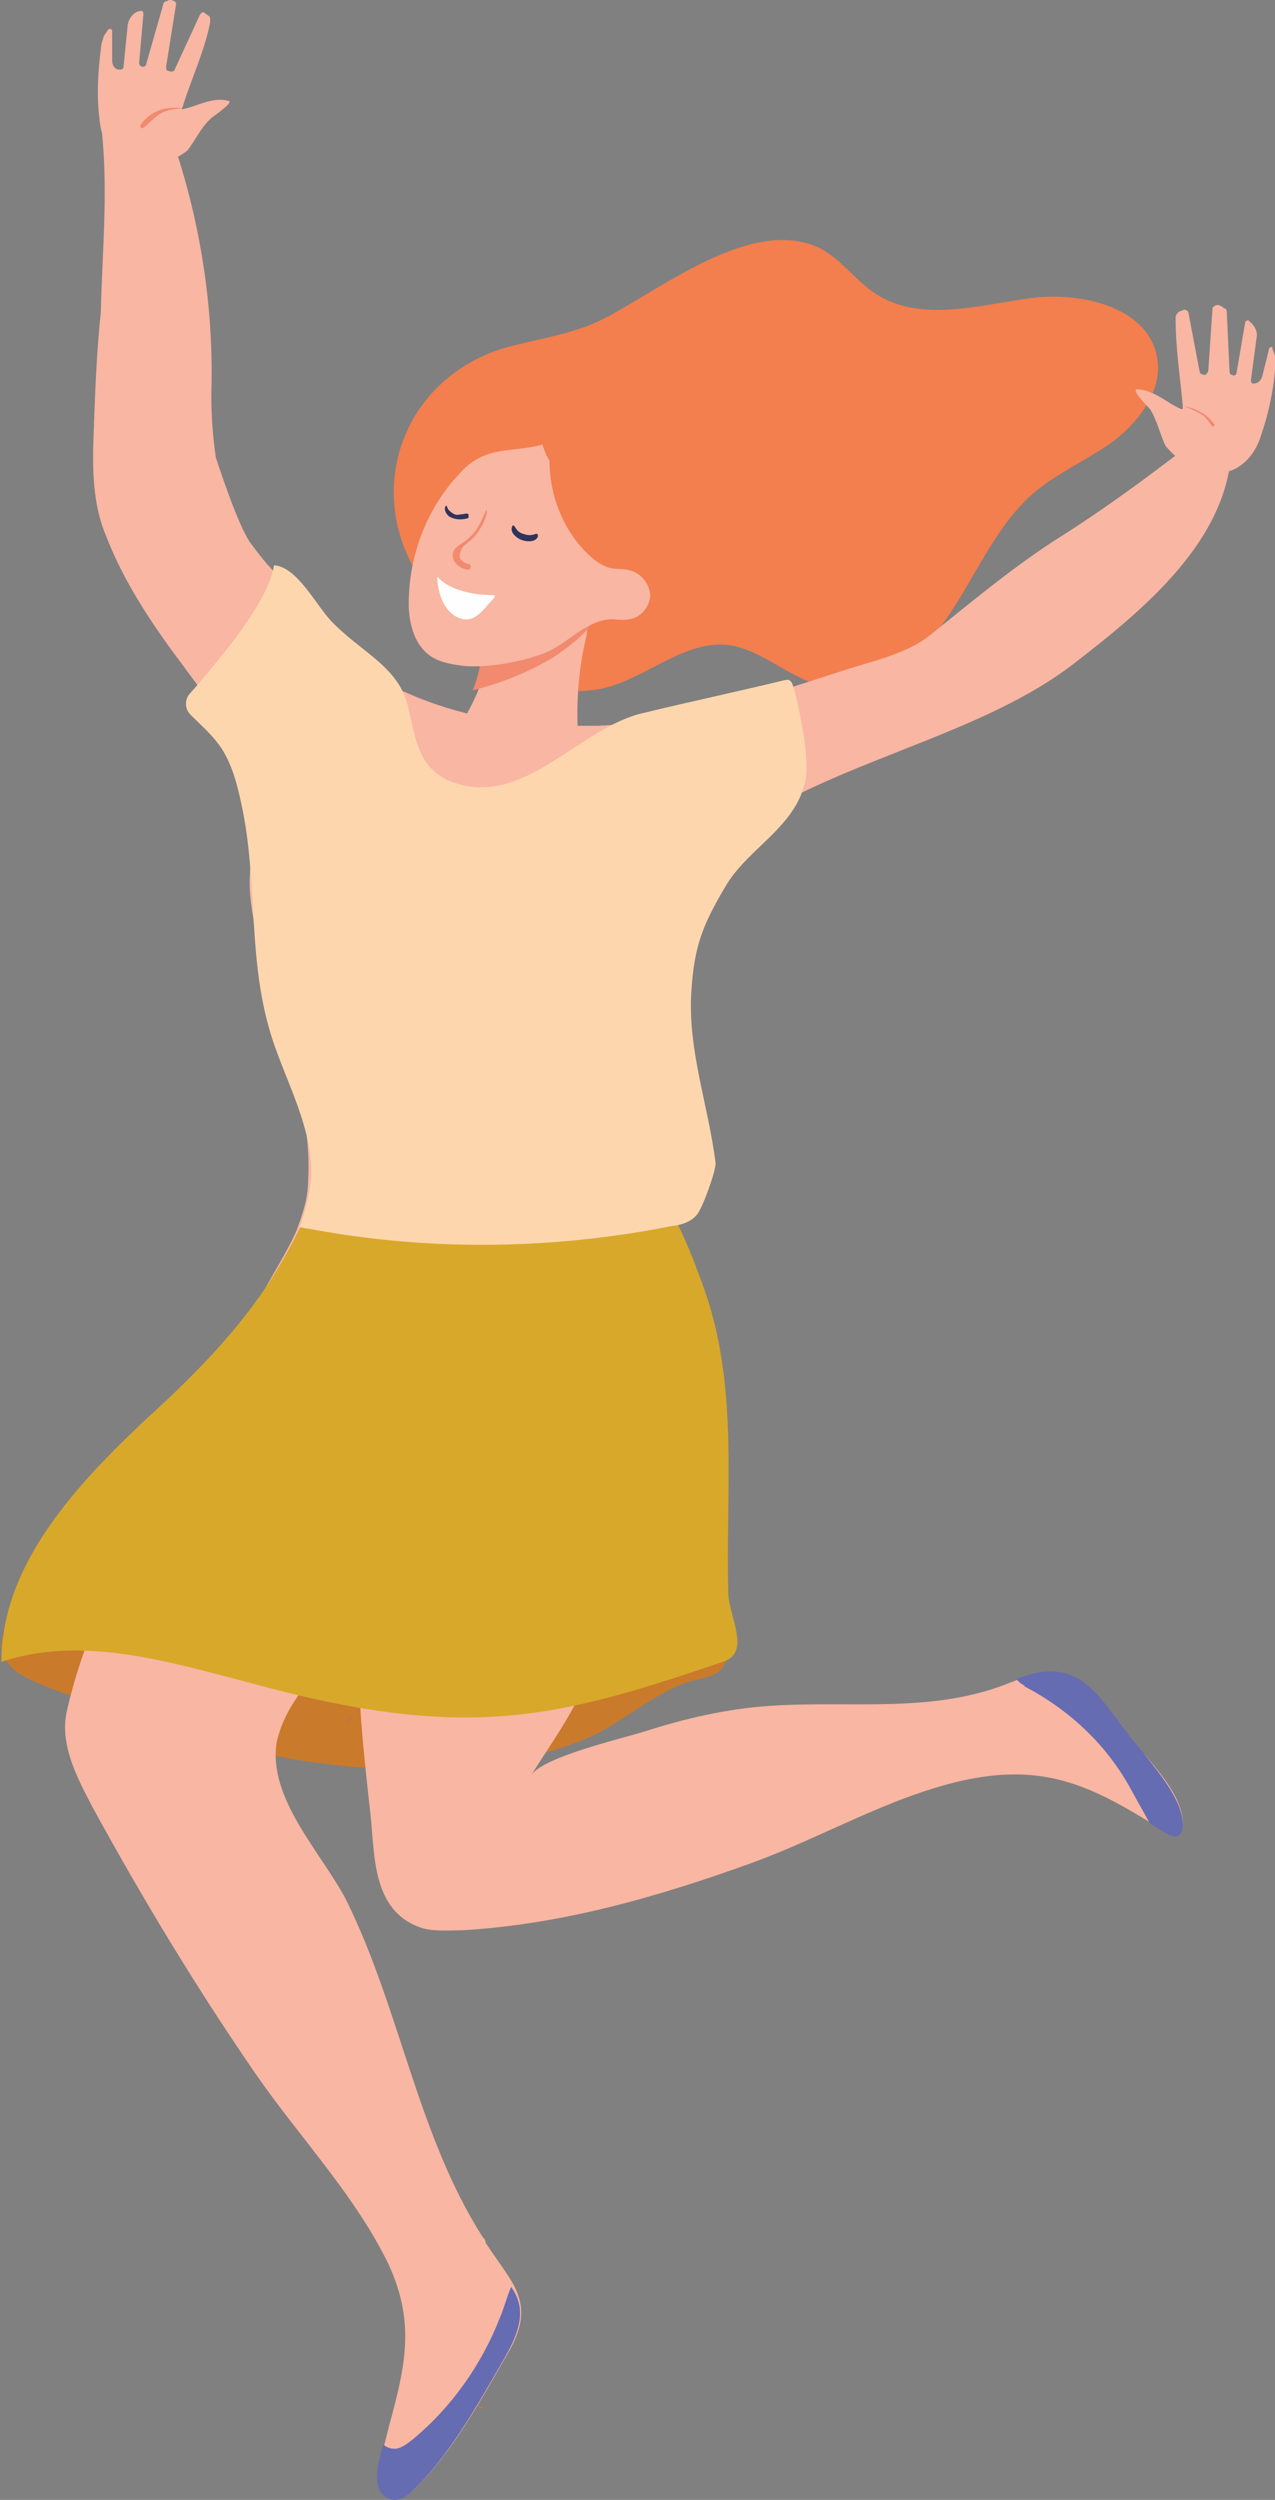
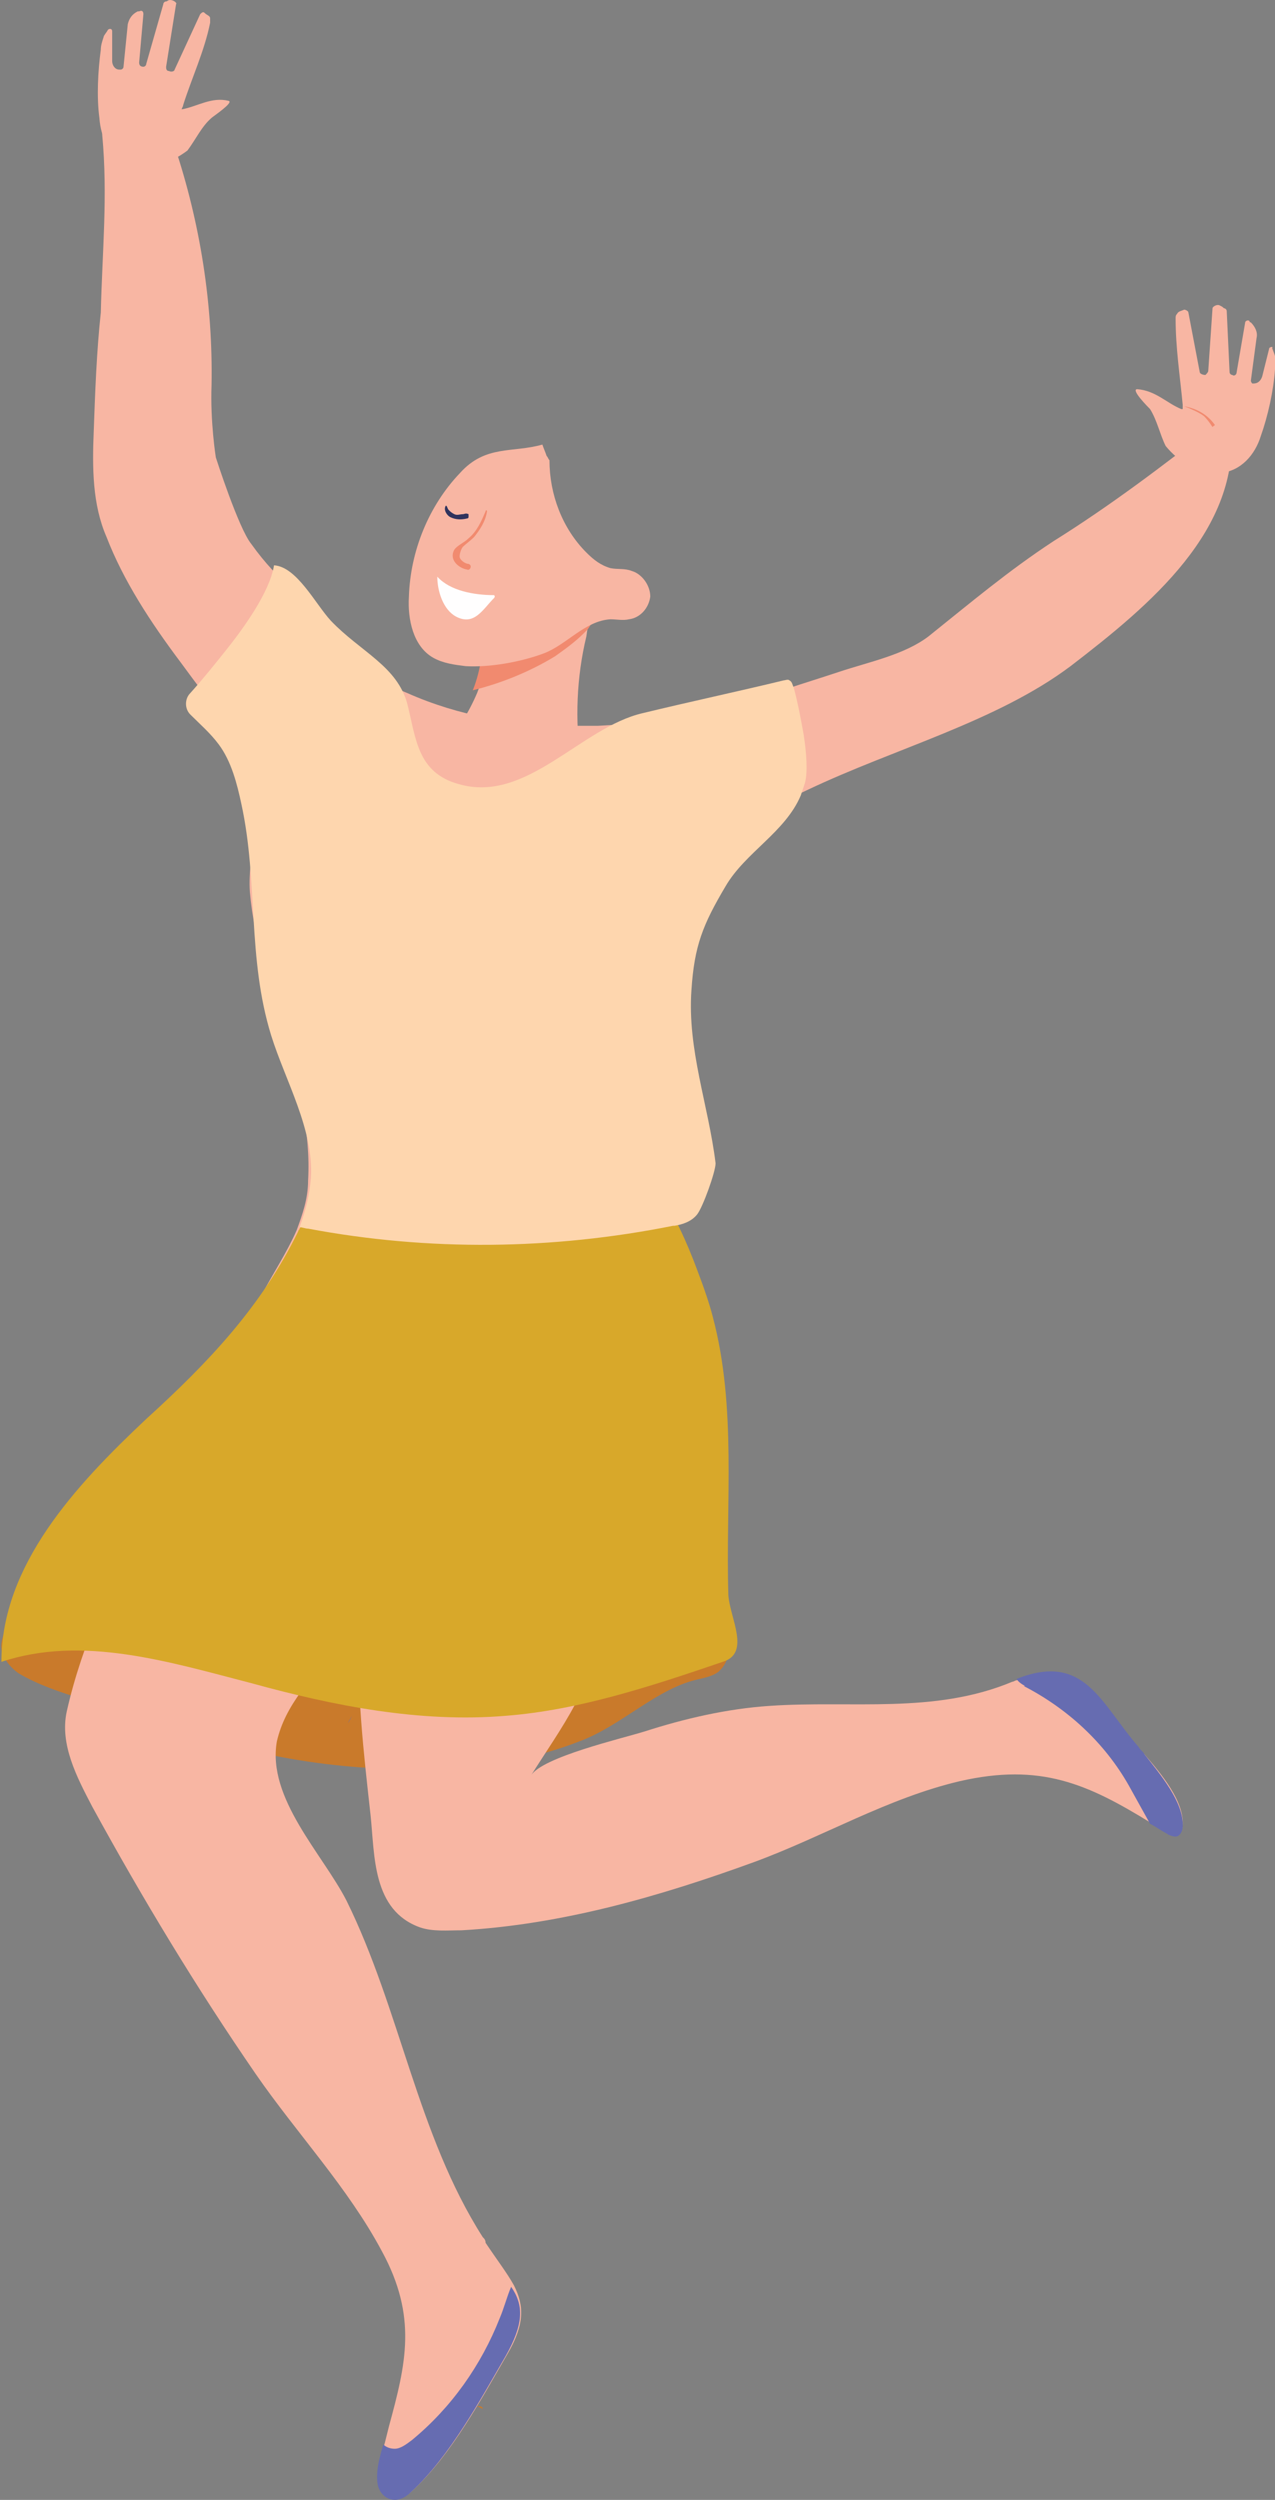
<svg xmlns="http://www.w3.org/2000/svg" height="176.0" preserveAspectRatio="xMidYMid meet" version="1.0" viewBox="-0.1 0.0 89.8 176.0" width="89.8" zoomAndPan="magnify">
  <rect x="-0.1" y="0.0" width="89.8" height="176.0" fill="#808080" stroke="none" />
  <g>
    <g id="change1_2">
      <path d="M2.7,112.5c-1.4,0.8-2.5,1.8-2.7,3.2c-0.1,0.8,0.5,1.6,1.2,2.1c2.7,1.6,6.4,2.2,9.4,3.3 c6.2,2.4,13.1,3.7,19.8,3.4c3.5-0.1,7-0.6,10.3-1.9c3-1.1,5.5-3.8,8.5-4.4c0.4-0.1,0.9-0.2,1.3-0.5c1.8-1.6-0.2-4.5-1.6-5 c-2.2-0.8-6.7,0.8-9.1,0.8c-4.2,0-8.3-1.3-12.4-2.7c-4-1.3-8.1-2.7-12.4-2.7c-3.1,0-5.7,1-8.4,2.4C5.5,111.1,4,111.7,2.7,112.5z" fill="#C97A2B" />
    </g>
    <g id="change2_1">
-       <path d="M41.5,48.6c3.4-0.3,6.2-3.5,9.6-3.2c2.5,0.3,4.4,2.4,6.8,2.9c3.5,0.7,6.7-1.9,8.7-4.8s3.4-6.4,6-8.7 c1.7-1.5,3.9-2.4,5.8-3.8c1.8-1.4,3.4-3.6,3-5.8c-0.6-3.6-5.4-4.7-9-4.2c-3.6,0.5-7.7,1.7-10.8-0.3c-1.4-0.9-2.4-2.4-3.9-3.2 c-4.8-2.4-11.4,3-15.4,5c-2.2,1.1-4.9,1.4-7.2,2.1c-6.3,2.1-9.1,8.7-6.5,14.5C31,44.2,35.4,49.3,41.5,48.6z" fill="#F37E4E" />
-     </g>
+       </g>
    <g id="change3_4">
      <path d="M41.9,43.4L41.9,43.4C41.8,43.4,41.8,43.4,41.9,43.4l-0.1-0.9c-0.3,0.7-0.5,1.5-0.6,2.3 c-0.7,2.9-0.8,5.9-0.4,8.8c-3.3-0.3-6.6-0.7-9.8-1c1.1-1.1,1.9-2.4,2.5-3.8c0.6-1.5,0.8-3.2,0.7-4.8c0,0,0-0.1,0-0.1 c0.1,0,0.1,0,0.2-0.1c1.9-0.6,3.8-1.1,5.8-1.7c0.5-0.2,1.2-0.3,1.7-0.1c0.2,0.1,0.4,0.3,0.4,0.5C42.1,42.8,42.1,43.2,41.9,43.4z" fill="#F8B6A3" />
    </g>
    <g id="change4_4">
      <path d="M42,42.5c0,0.3-0.1,0.6-0.2,0.8l0,0c-0.1,0.4-0.3,0.7-0.5,1c-0.1,0.1-0.2,0.2-0.3,0.3 c-0.6,0.6-1.3,1.1-2,1.6c-1.8,1.1-3.8,1.9-5.8,2.4c0.6-1.5,0.8-3.2,0.7-4.8c0.1,0,0.1-0.1,0.2-0.1c2.2-1.6,5-2.4,7.8-2.2 C42,41.9,42,42.2,42,42.5z" fill="#F18A6F" />
    </g>
    <g>
      <g id="change3_3">
        <path d="M89.3,24.5l-0.5,2c-0.1,0.3-0.3,0.5-0.6,0.5c0,0-0.1,0-0.1,0l0,0c-0.1-0.1-0.1-0.2-0.1-0.2l0.4-3 c0.1-0.4-0.1-0.8-0.4-1.1c0,0-0.1,0-0.1-0.1c-0.1-0.1-0.3,0-0.3,0.1L87,26.2c0,0.2-0.2,0.3-0.3,0.2l0,0c-0.1,0-0.2-0.1-0.2-0.2 l-0.2-4.3c0-0.1-0.1-0.2-0.2-0.2c-0.1-0.1-0.1-0.1-0.3-0.2c-0.2-0.1-0.5,0.1-0.5,0.2L85,26.1c0,0.1-0.1,0.2-0.2,0.3l0,0 c-0.2,0-0.4-0.1-0.4-0.2l-0.8-4.2c0-0.1-0.2-0.2-0.3-0.2c-0.2,0.1-0.4,0.1-0.5,0.3c-0.1,0.1-0.1,0.2-0.1,0.3c0,2.1,0.3,4,0.5,6.1 c0,0.1,0,0.2,0,0.3c0,0,0,0-0.1,0c-1-0.4-1.8-1.3-3.1-1.4c-0.5,0,0.8,1.3,0.9,1.4c0.5,0.8,0.7,1.8,1.1,2.6c0.9,1.1,2.3,2,3.8,1.9 c1.5-0.1,2.5-1.3,2.9-2.6c0.5-1.4,0.9-3.2,1-4.7c0-0.3,0-0.6,0-0.9c0-0.1-0.1-0.3-0.2-0.6C89.6,24.4,89.4,24.4,89.3,24.5z" fill="#F8B6A3" />
      </g>
      <g id="change4_2">
        <path d="M85.8,30.5c-0.5-1.1-1.4-1.7-2.5-1.9c0,0,0,0,0,0c0.5,0.2,1,0.4,1.4,0.7c0.4,0.4,0.6,0.8,0.9,1.2 C85.7,30.8,85.9,30.7,85.8,30.5z" fill="#F18A6F" />
      </g>
    </g>
    <g id="change3_5">
      <path d="M44.4,40.2c-0.5-0.2-1-0.1-1.5-0.2c-0.7-0.2-1.2-0.6-1.7-1.1c-1.7-1.7-2.6-4.1-2.6-6.5 c-0.1-0.1-0.1-0.2-0.2-0.3c-0.1-0.3-0.2-0.5-0.3-0.8c-2.1,0.6-4,0-5.8,2c-2.2,2.3-3.5,5.5-3.6,8.7c-0.1,1.6,0.3,3.5,1.7,4.3 c0.7,0.4,1.5,0.5,2.3,0.6c1.7,0.1,3.9-0.3,5.5-0.9c1.6-0.6,2.9-2.3,4.7-2.4c0.4,0,0.9,0.1,1.3,0c0.8-0.1,1.4-0.8,1.5-1.6 C45.7,41.2,45.1,40.4,44.4,40.2z" fill="#F8B6A3" />
    </g>
    <g id="change5_1">
      <path d="M24.7,120.8l-0.3,0.5h0C24.5,121.2,24.6,121,24.7,120.8z" fill="#666CB1" />
    </g>
    <g id="change3_2">
      <path d="M80.5,123.5c1.2,1.4,2.8,3.3,2.7,5c0,0.3-0.2,0.7-0.5,0.7c-0.2,0-0.5-0.1-0.6-0.2 c-0.4-0.2-0.8-0.5-1.2-0.7c-4.4-2.7-7.7-4.2-13.4-2.9c-5.1,1.2-9.6,3.9-14.5,5.7c-6.6,2.4-13.5,4.4-20.6,4.8c-1,0-2,0.1-2.9-0.2 c-3.4-1.2-3.2-5.1-3.5-7.9c-0.5-4.5-1-8.8-0.8-13.3c-1.5,1.4-2.9,2.9-4.1,4.6c-0.8,1.1-1.4,2.2-1.7,3.5c-0.7,4,3.2,7.9,4.9,11.2 c3.8,7.7,5,16.5,9.6,23.7c0.1,0.1,0.2,0.2,0.2,0.4c0.8,1.2,1.5,2.1,2,3c0.7,1.4,0.8,2.7-0.5,4.9c-1.8,3.1-3.9,7-6.6,9.5 c-0.3,0.3-0.7,0.6-1.2,0.6c-0.6,0-1.1-0.5-1.2-1.1c-0.1-0.6,0-1.2,0.1-1.7c0.1-0.4,0.2-0.8,0.3-1.1c0.1-0.4,0.2-0.8,0.3-1.2 c1.2-4.4,2-7.7-0.5-12.3c-2.4-4.5-6-8.3-8.9-12.5c-4.2-6.1-8-12.4-11.5-18.8c-1.1-2.1-2.3-4.4-1.8-6.7c1.1-4.9,3.2-9.2,5.5-13.8 c2.6-5.1,5.3-10.2,8.1-15.3c0.9-1.7,1.9-3.2,2.6-4.8c0.4-1.1,0.8-2.2,0.8-3.5c0.2-3.4-0.7-6.8-1.6-10c-1-3.4-2.2-6.8-2.5-10.3 c-0.2-2.8,1.1-6,0.3-8.7c-0.3-1.1-1-2-1.7-2.9c-1.2-1.5-2.4-3.1-3.5-4.6c-2.1-2.8-4-5.7-5.2-8.8c-1-2.3-1-4.9-0.9-7.4 c0.1-2.8,0.2-5.6,0.5-8.4c0.1-4.3,0.5-8.2,0.1-12.5C7.1,8.8,7,8,7.2,7.4c0.2-0.7,0.7-1.3,1.4-1.5c1.5-0.4,2.7,1.5,3.7,4.5 c0-0.1-0.1-0.1-0.1-0.1c-0.2-0.5-0.3-0.9-0.5-1.4l-0.2,0.6c0.2,0.3,0.5,0.5,0.7,0.8c1.8,5.4,2.7,11.1,2.6,16.8 c-0.1,2.6,0.3,5.1,0.3,5.1s1.6,5,2.5,6.1c1,1.4,1.9,2.3,2.8,3.1c0.1,0.2,0.2,0.3,0.3,0.4c1.5,1.9,3.4,3.7,5.1,5.5 c0.9,0.6,1.8,1.1,2.8,1.5c3.6,1.6,7.6,2.3,11.6,2.3c0.6,0,1.2,0,1.8,0c4.5-0.2,9-1.3,13.3-2.6c1.2-0.4,2.5-0.8,3.7-1.2 c2.1-0.7,4.6-1.2,6.3-2.5c3-2.4,5.6-4.6,8.8-6.7c4-2.5,7.7-5.3,11.4-8.2c0.3-0.2,0.7-0.4,1-0.2c0.1,0.1,0.1,0.2,0.1,0.3 c0.7,7.3-5.7,12.6-11.3,16.9c-5.2,3.9-12.4,5.8-18.5,8.7c-5.2,2.4-9.6,5.3-11.4,10.5c-1.5,4.4-1.9,8.3-1.1,12.1 c0.6,2.9,1.8,5.6,3,8.4c1.2,2.9,2.4,5.7,2.9,8.8c0.8,4.8,0.4,9.8-2,14.1c-2.1,3.8-5.8,6.7-7.8,10.5c-0.9,1.7-2.1,3.4-3.1,5 c0.8-1.3,6.4-2.6,8-3.1c2.8-0.9,5.8-1.6,8.8-1.8c5.8-0.4,11.6,0.6,17.1-1.7c0.1,0,0.2-0.1,0.3-0.1c4.8-1.9,5.9,1.7,8.6,4.8 C80.2,123.2,80.3,123.4,80.5,123.5z" fill="#F8B6A3" />
    </g>
    <g>
      <g>
        <g id="change4_3">
          <path d="M33.3,37.8c0.4-0.5,0.8-1.1,0.9-1.8c0-0.1-0.1-0.1-0.1,0c-0.3,0.7-0.6,1.4-1.2,1.9 c-0.3,0.3-0.8,0.5-1,0.8c-0.4,0.7,0.3,1.3,0.9,1.4c0.2,0.1,0.4-0.3,0.1-0.4c-0.2,0-0.5-0.2-0.6-0.4c-0.1-0.2,0.1-0.7,0.2-0.8 C32.7,38.3,33,38.1,33.3,37.8z" fill="#F18A6F" />
        </g>
        <g id="change6_1">
          <path d="M32.9,36.2c-0.2-0.1-0.3,0-0.4,0c-0.2,0-0.4,0.1-0.6,0c-0.2-0.1-0.3-0.2-0.4-0.3 c-0.1-0.1-0.1-0.3-0.2-0.3c0,0,0,0,0,0c-0.2,0.3,0.1,0.7,0.3,0.8c0.4,0.2,0.8,0.2,1.2,0.1c0.1,0,0.1-0.1,0.1-0.1c0,0,0,0,0,0 C32.9,36.3,32.9,36.3,32.9,36.2z" fill="#2F335D" />
        </g>
        <g id="change6_2">
-           <path d="M37.6,37.6c-0.3,0.1-0.5,0.1-0.8,0c-0.4-0.1-0.5-0.3-0.7-0.6c0,0-0.1,0-0.1,0c-0.2,0.4,0.1,0.7,0.4,0.9 c0.3,0.2,0.9,0.3,1.2,0.1C37.9,37.8,37.8,37.5,37.6,37.6z" fill="#2F335D" />
-         </g>
+           </g>
      </g>
      <g id="change7_1">
        <path d="M30.7,40.6c0,1,0.4,2.3,1.3,2.8c1.3,0.7,1.9-0.5,2.7-1.3c0,0,0.1-0.1,0-0.2 C33.3,41.9,31.6,41.6,30.7,40.6z" fill="#FFFEFE" />
      </g>
    </g>
    <g id="change8_1">
      <path d="M50.8,117c-5,1.7-10.1,3.4-15.3,3.8c-6,0.5-12.1-0.7-17.9-2.3C11.8,117,5.7,115.1,0,117 c0-6.8,5.2-12.4,10.2-17.1c4.4-4,8.1-7.9,10.7-13.2c0-0.1,0.1-0.1,0.1-0.2c0.3-0.5,0.6-0.9,0.9-1.3c2.8-2.9,7.9-1.6,12-2.3 c2.5-0.4,6-2.3,8.4-2.2c2.8,0.1,5.3,4.9,6.7,8.7c0.5,1.3,0.9,2.5,1.1,3.3c1.7,6.4,0.9,13.1,1.1,19.6 C51.3,113.9,52.8,116.4,50.8,117z" fill="#D8A82A" />
    </g>
    <g id="change9_1">
      <path d="M56.5,51.7c-0.2-1.1-0.4-2.2-0.7-3.3c-0.1-0.2-0.1-0.4-0.3-0.5c-0.1-0.1-0.3,0-0.4,0 c-3.3,0.8-6.6,1.5-9.9,2.3c-4.4,1-8.2,6.4-13,5c-2.9-0.8-3-3.2-3.6-5.6c-0.7-2.7-3.3-3.7-5.4-5.9c-1.1-1.2-2.4-3.8-4-3.9 c-0.3,1.9-2.2,4.5-3.4,6c-0.8,1-1.6,2-2.5,3c-0.4,0.4-0.4,1.1,0,1.5c0.7,0.7,1.4,1.3,2,2.1c0.9,1.2,1.3,2.8,1.6,4.2 c1.2,5.5,0.4,10.8,2.1,16.3c1,3.2,3,6.6,2.8,10c-0.1,1.3-0.4,2.4-0.8,3.5c0.2,0,0.4,0.1,0.6,0.1c8.5,1.6,17.2,1.5,25.7-0.2 c0,0,0.1,0,0.1,0c0.6-0.1,1.2-0.3,1.6-0.8c0.4-0.5,1.3-3,1.3-3.6c-0.5-4.1-2-8-1.7-12.2c0.2-3.1,0.8-4.6,2.4-7.3 c1.4-2.4,4.2-3.8,5.3-6.4c0.1-0.3,0.2-0.6,0.3-0.9C56.8,54.3,56.7,53,56.5,51.7z" fill="#FED6AE" />
    </g>
    <g id="change5_4">
-       <path d="M33.6,169.4C33.6,169.4,33.5,169.5,33.6,169.4L33.6,169.4L33.6,169.4z" fill="#666CB1" />
-     </g>
+       </g>
    <g id="change1_1">
      <path d="M33.9,169.6l-0.4-0.2C33.7,169.4,33.9,169.4,33.9,169.6z" fill="#C97A2B" />
    </g>
    <g id="change5_2">
      <path d="M83.2,128.6c0,0.3-0.2,0.7-0.5,0.7c-0.2,0-0.5-0.1-0.6-0.2c-0.4-0.2-0.8-0.5-1.2-0.7 c-0.5-0.9-1-1.8-1.5-2.7c-1.7-3-4.3-5.4-7.4-7l0.1,0c-0.2-0.1-0.5-0.3-0.6-0.5c4.8-1.9,5.9,1.7,8.6,4.8c0.1,0.2,0.3,0.3,0.4,0.5 C81.6,124.9,83.3,126.9,83.2,128.6z" fill="#666CB1" />
    </g>
    <g id="change5_3">
      <path d="M35.5,165.9c-1.8,3.1-3.9,7-6.6,9.5c-0.3,0.3-0.7,0.6-1.2,0.6c-0.6,0-1.1-0.5-1.2-1.1 c-0.1-0.6,0-1.2,0.1-1.7c0.1-0.4,0.2-0.8,0.3-1.1c0.2,0.2,0.5,0.3,0.8,0.3c0.4,0,0.8-0.3,1.2-0.6c2.8-2.3,4.9-5.3,6.2-8.6 c0.3-0.7,0.5-1.5,0.8-2.2C36.8,162.3,36.8,163.6,35.5,165.9z" fill="#666CB1" />
    </g>
    <g>
      <g id="change3_1">
        <path d="M7.8,2.2l0,2.1c0,0.3,0.2,0.6,0.5,0.6c0,0,0.1,0,0.1,0l0,0c0.1,0,0.2-0.1,0.2-0.2l0.3-3 C9,1.3,9.2,1,9.6,0.8c0,0,0.1,0,0.1,0C9.9,0.7,10,0.8,10,1L9.7,4.4c0,0.2,0.1,0.3,0.3,0.3l0,0c0.1,0,0.2-0.1,0.2-0.2l1.2-4.2 c0-0.1,0.1-0.2,0.2-0.2c0.1,0,0.1-0.1,0.3-0.1c0.2,0,0.5,0.2,0.4,0.3l-0.7,4.4c0,0.1,0,0.3,0.2,0.3l0,0c0.2,0.1,0.4,0,0.4-0.1 L14,1c0.1-0.1,0.2-0.2,0.3-0.1c0.2,0.2,0.4,0.2,0.4,0.4c0,0.1,0,0.2,0,0.3c-0.4,2-1.3,3.9-1.9,5.8c0,0.1-0.1,0.2-0.1,0.3 c0,0,0,0,0,0c1.1-0.2,2.1-0.9,3.3-0.6c0.4,0.1-1.1,1.1-1.2,1.2c-0.7,0.6-1.1,1.5-1.7,2.3c-1.2,0.9-2.7,1.4-4.1,1 C7.6,11,7,9.7,6.9,8.3C6.7,6.8,6.8,5,7,3.5c0-0.3,0.1-0.6,0.2-0.9c0-0.1,0.2-0.3,0.3-0.5C7.6,2,7.8,2,7.8,2.2z" fill="#F8B6A3" />
      </g>
      <g id="change4_1">
-         <path d="M9.8,8.8c0.7-1,1.7-1.3,2.9-1.2c0,0,0,0,0,0c-0.5,0.1-1,0.1-1.5,0.4c-0.5,0.3-0.8,0.7-1.2,1 C9.9,9.1,9.7,8.9,9.8,8.8z" fill="#F18A6F" />
-       </g>
+         </g>
    </g>
  </g>
</svg>